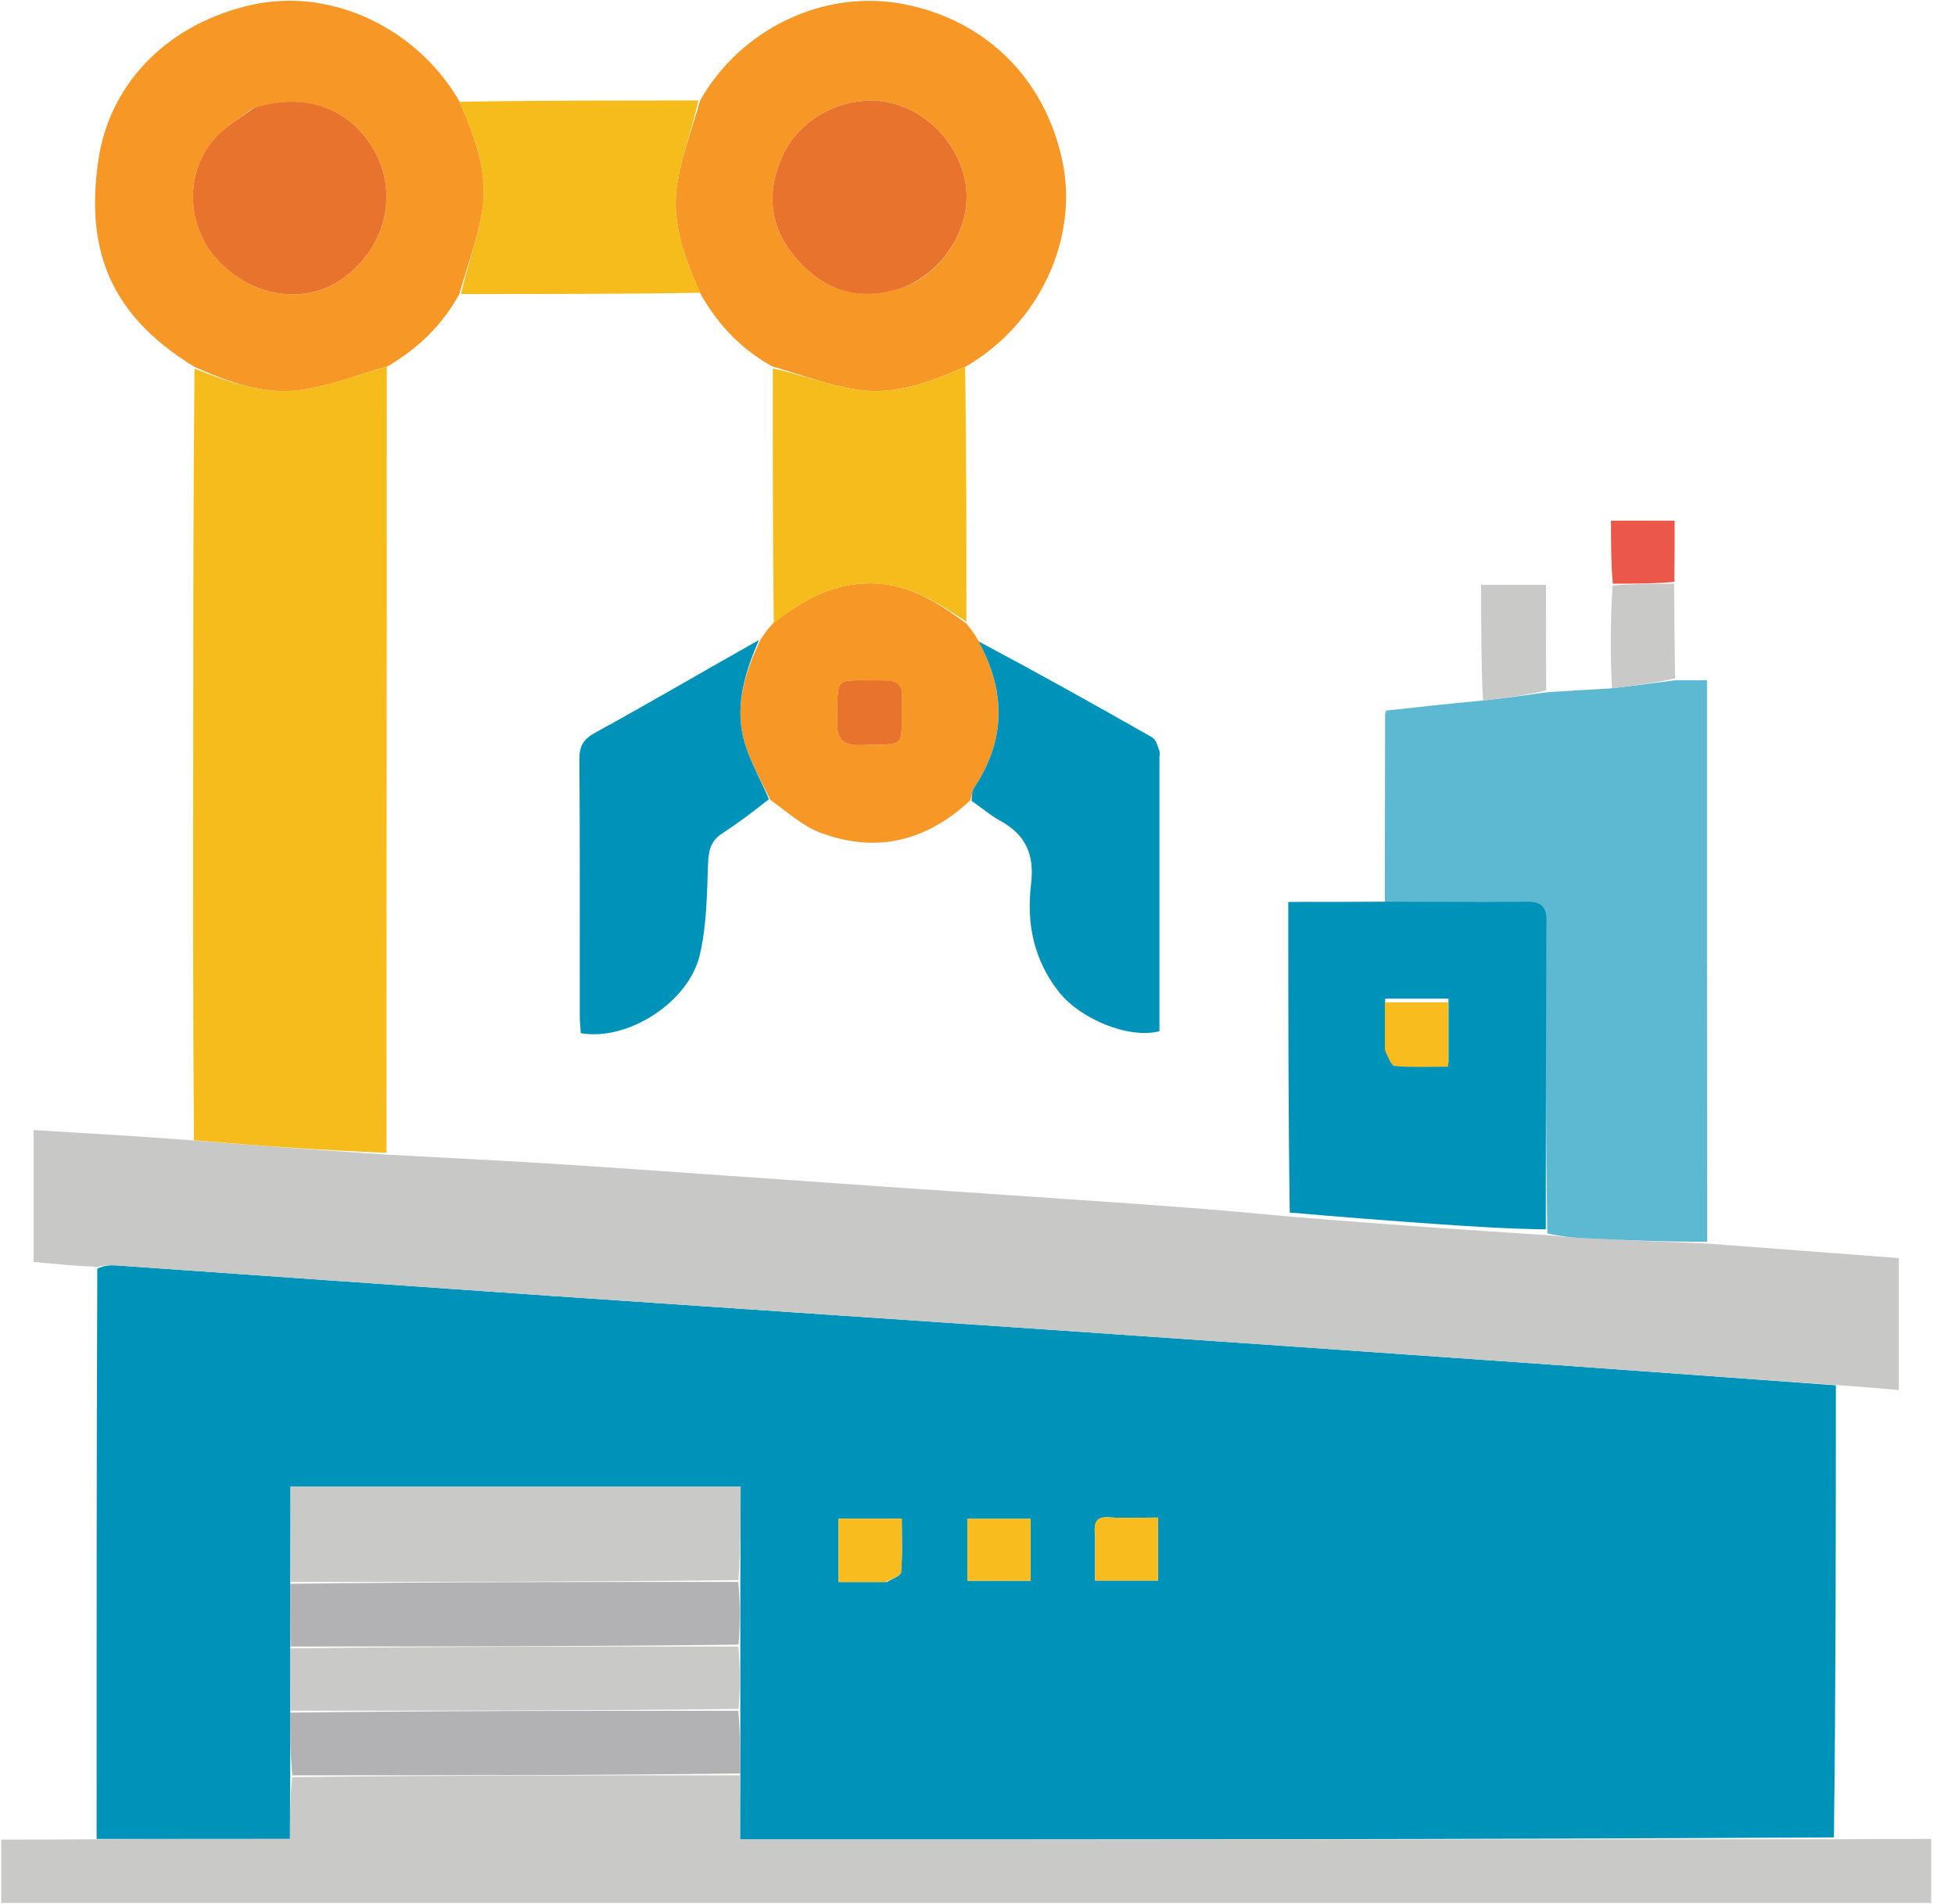
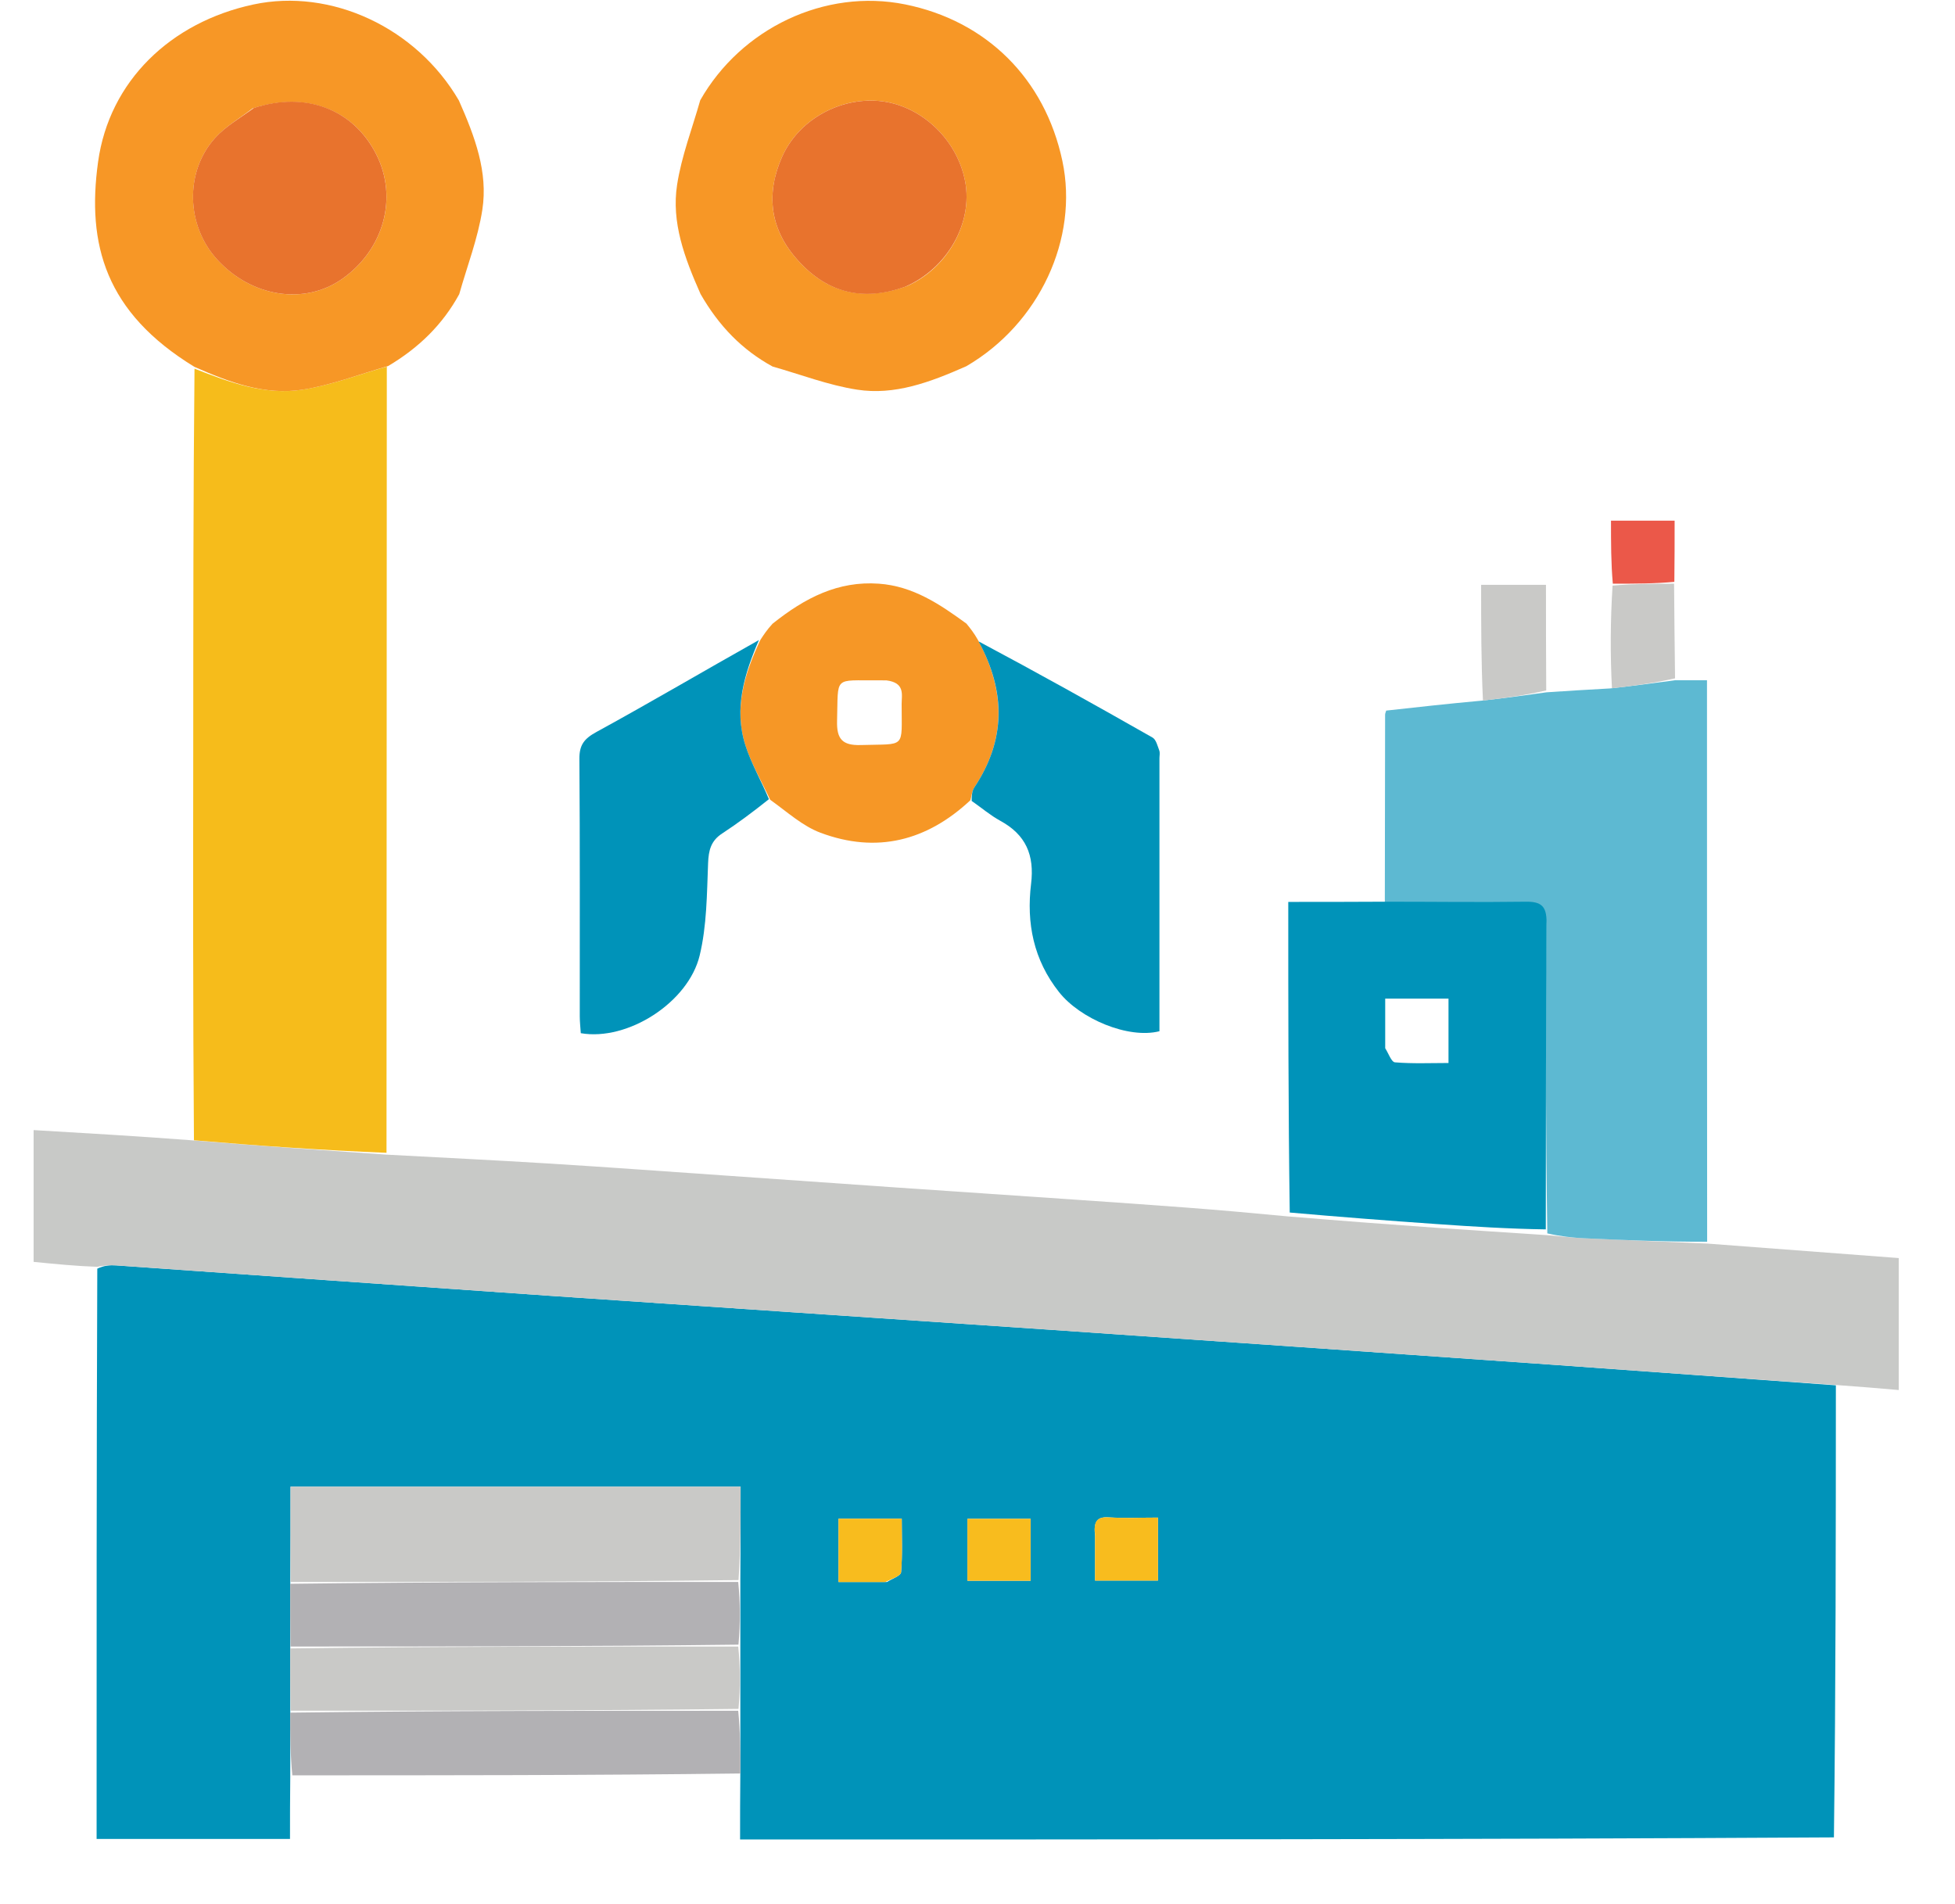
<svg xmlns="http://www.w3.org/2000/svg" width="77" height="75" viewBox="0 0 77 75" fill="none">
  <g id="factory_3456314 1" clip-path="url(#clip0_1545_28855)">
    <path id="Vector" d="M3.805 72.436C3.804 64.99 3.802 57.543 3.832 49.972C4.1 49.846 4.337 49.827 4.572 49.843C10.262 50.24 15.953 50.648 21.644 51.04C28.205 51.492 34.767 51.926 41.328 52.376C47.915 52.829 54.501 53.288 61.088 53.752C64.828 54.016 68.568 54.295 72.308 54.567C72.306 60.475 72.305 66.383 72.231 72.374C57.854 72.457 43.551 72.457 29.149 72.457C29.149 71.555 29.149 70.742 29.159 69.856C29.162 68.983 29.156 68.184 29.159 67.311C29.163 66.444 29.156 65.65 29.159 64.782C29.162 63.909 29.156 63.11 29.159 62.237C29.169 60.96 29.169 59.757 29.169 58.558C23.198 58.558 17.344 58.558 11.443 58.558C11.443 59.84 11.443 61.075 11.433 62.385C11.43 63.257 11.436 64.056 11.432 64.929C11.429 65.796 11.436 66.59 11.433 67.459C11.43 68.331 11.436 69.13 11.432 70.003C11.422 70.855 11.422 71.633 11.422 72.436C8.801 72.436 6.303 72.436 3.805 72.436ZM34.936 62.315C35.13 62.187 35.478 62.073 35.49 61.93C35.549 61.235 35.517 60.533 35.517 59.821C34.633 59.821 33.835 59.821 33.025 59.821C33.025 60.663 33.025 61.461 33.025 62.315C33.64 62.315 34.212 62.315 34.936 62.315ZM40.592 60.816C40.592 60.486 40.592 60.155 40.592 59.826C39.697 59.826 38.899 59.826 38.103 59.826C38.103 60.673 38.103 61.471 38.103 62.266C38.951 62.266 39.749 62.266 40.592 62.266C40.592 61.801 40.592 61.386 40.592 60.816ZM43.129 60.512C43.129 61.103 43.129 61.694 43.129 62.258C44.04 62.258 44.839 62.258 45.609 62.258C45.609 61.402 45.609 60.603 45.609 59.778C44.924 59.778 44.294 59.808 43.669 59.768C43.191 59.737 43.07 59.944 43.129 60.512Z" fill="#0093B9" />
    <path id="Vector_2" d="M72.375 54.559C68.568 54.295 64.829 54.016 61.088 53.752C54.502 53.288 47.915 52.829 41.328 52.377C34.767 51.926 28.205 51.492 21.644 51.04C15.953 50.648 10.263 50.24 4.572 49.843C4.337 49.827 4.1 49.846 3.823 49.899C2.983 49.87 2.184 49.79 1.324 49.705C1.324 48.065 1.324 46.364 1.324 44.514C3.353 44.633 5.4 44.752 7.567 44.917C10.199 45.135 12.711 45.308 15.223 45.481C17.338 45.596 19.454 45.697 21.569 45.828C23.886 45.971 26.201 46.141 28.517 46.301C30.779 46.458 33.042 46.619 35.305 46.775C37.647 46.936 39.99 47.092 42.332 47.253C43.814 47.355 45.297 47.457 46.778 47.57C48.049 47.667 49.318 47.779 50.716 47.913C52.752 48.082 54.66 48.227 56.568 48.362C58 48.463 59.433 48.55 60.939 48.653C61.48 48.701 61.947 48.753 62.417 48.775C64.025 48.85 65.635 48.915 67.244 48.984C69.738 49.173 72.232 49.362 74.786 49.555C74.786 51.194 74.786 52.895 74.786 54.753C74.019 54.687 73.231 54.619 72.375 54.559Z" fill="#C8C9C7" />
-     <path id="Vector_3" d="M29.149 69.93C29.149 70.742 29.149 71.555 29.149 72.457C43.551 72.457 57.854 72.457 72.231 72.447C73.541 72.436 74.779 72.436 76.063 72.436C76.063 73.306 76.063 74.109 76.063 74.956C50.74 74.956 25.419 74.956 0.049 74.956C0.049 74.16 0.049 73.358 0.049 72.46C1.248 72.46 2.453 72.46 3.732 72.448C6.303 72.436 8.801 72.436 11.422 72.436C11.422 71.633 11.422 70.855 11.505 70.002C17.441 69.929 23.295 69.929 29.149 69.93Z" fill="#C9C9C7" />
    <path id="Vector_4" d="M15.223 45.409C12.711 45.308 10.199 45.135 7.639 44.915C7.598 39.716 7.607 34.563 7.611 29.411C7.614 24.469 7.61 19.528 7.661 14.521C9.046 15.066 10.432 15.576 11.906 15.35C13.036 15.177 14.127 14.752 15.235 14.44C15.231 24.738 15.227 35.037 15.223 45.409Z" fill="#F6BC1B" />
    <path id="Vector_5" d="M67.238 48.912C65.635 48.916 64.025 48.851 62.416 48.776C61.947 48.754 61.479 48.702 60.943 48.583C60.879 44.492 60.872 40.483 60.9 36.475C60.904 35.845 60.695 35.657 60.081 35.666C58.235 35.692 56.389 35.664 54.543 35.657C54.546 33.154 54.549 30.652 54.554 28.149C54.554 28.101 54.58 28.052 54.597 27.99C55.796 27.857 56.999 27.723 58.341 27.6C59.291 27.497 60.101 27.383 60.91 27.27C61.699 27.218 62.488 27.166 63.418 27.117C64.366 27.012 65.174 26.902 65.983 26.793C66.373 26.793 66.764 26.793 67.232 26.793C67.232 34.181 67.232 41.51 67.238 48.912Z" fill="#5DB9D2" />
    <path id="Vector_6" d="M15.287 14.418C14.127 14.753 13.036 15.177 11.906 15.351C10.432 15.577 9.046 15.067 7.656 14.449C4.151 12.307 3.412 9.631 3.863 6.376C4.304 3.194 6.722 0.873 9.984 0.176C13.034 -0.475 16.396 1.08 18.074 3.958C18.712 5.399 19.225 6.785 18.998 8.259C18.824 9.389 18.4 10.481 18.087 11.589C17.434 12.783 16.498 13.7 15.287 14.418ZM9.942 4.274C9.447 4.658 8.88 4.979 8.468 5.438C7.27 6.774 7.335 8.88 8.547 10.214C9.904 11.707 11.996 12.032 13.483 10.982C15.122 9.825 15.68 7.785 14.824 6.087C13.927 4.309 12.057 3.581 9.942 4.274Z" fill="#F79726" />
    <path id="Vector_7" d="M30.43 14.438C29.236 13.785 28.319 12.849 27.592 11.581C26.953 10.14 26.441 8.754 26.668 7.28C26.842 6.15 27.266 5.058 27.579 3.95C29.19 1.115 32.491 -0.465 35.653 0.174C38.834 0.817 41.152 3.082 41.843 6.34C42.493 9.398 40.937 12.748 38.061 14.425C36.619 15.063 35.234 15.577 33.76 15.349C32.63 15.175 31.538 14.751 30.43 14.438ZM35.729 11.265C37.328 10.555 38.319 8.771 38.015 7.153C37.688 5.413 36.154 4.038 34.457 3.965C32.929 3.9 31.427 4.787 30.809 6.165C30.167 7.595 30.314 8.963 31.34 10.157C32.486 11.491 33.917 11.925 35.729 11.265Z" fill="#F79726" />
    <path id="Vector_8" d="M54.481 35.518C56.401 35.516 58.248 35.544 60.093 35.518C60.707 35.51 60.916 35.697 60.912 36.327C60.884 40.336 60.891 44.344 60.883 48.425C59.445 48.404 58.012 48.316 56.58 48.215C54.671 48.081 52.764 47.935 50.798 47.761C50.74 43.697 50.74 39.667 50.74 35.526C52.003 35.526 53.205 35.526 54.481 35.518ZM54.558 41.29C54.685 41.484 54.8 41.833 54.942 41.845C55.637 41.903 56.34 41.871 57.051 41.871C57.051 40.988 57.051 40.19 57.051 39.335C56.62 39.335 56.232 39.335 55.844 39.335C55.432 39.335 55.021 39.335 54.558 39.335C54.558 39.995 54.558 40.566 54.558 41.29Z" fill="#0093B9" />
    <path id="Vector_9" d="M29.948 25.207C30.076 25.009 30.205 24.811 30.428 24.568C31.711 23.544 33.01 22.878 34.612 22.991C35.964 23.086 37.021 23.804 38.064 24.564C38.213 24.747 38.361 24.929 38.522 25.216C39.622 27.254 39.616 29.152 38.373 31.021C38.281 31.159 38.27 31.352 38.222 31.519C36.508 33.123 34.528 33.631 32.315 32.801C31.616 32.54 31.023 31.997 30.335 31.502C29.975 30.739 29.59 30.08 29.362 29.37C28.89 27.907 29.323 26.535 29.948 25.207ZM34.913 26.8C34.807 26.799 34.702 26.797 34.597 26.798C32.812 26.814 33.019 26.596 32.969 28.392C32.949 29.107 33.173 29.37 33.909 29.347C35.702 29.292 35.51 29.518 35.512 27.732C35.512 27.369 35.657 26.893 34.913 26.8Z" fill="#F69726" />
    <path id="Vector_10" d="M38.27 31.548C38.271 31.351 38.281 31.159 38.373 31.02C39.616 29.151 39.622 27.253 38.543 25.264C40.834 26.484 43.119 27.757 45.392 29.051C45.534 29.132 45.591 29.38 45.659 29.561C45.694 29.654 45.666 29.77 45.666 29.875C45.666 33.461 45.666 37.046 45.666 40.62C44.433 40.932 42.542 40.129 41.712 39.079C40.704 37.806 40.423 36.357 40.61 34.817C40.749 33.674 40.402 32.878 39.396 32.33C39.013 32.121 38.675 31.831 38.27 31.548Z" fill="#0093B9" />
    <path id="Vector_11" d="M29.891 25.211C29.323 26.535 28.89 27.906 29.362 29.369C29.59 30.079 29.975 30.739 30.285 31.479C29.669 31.971 29.068 32.421 28.441 32.832C28.001 33.12 27.909 33.49 27.889 33.998C27.841 35.216 27.84 36.464 27.557 37.637C27.112 39.484 24.726 41.017 22.875 40.697C22.862 40.483 22.835 40.254 22.835 40.026C22.832 36.649 22.846 33.272 22.82 29.895C22.816 29.341 23.008 29.096 23.494 28.831C25.628 27.664 27.725 26.427 29.891 25.211Z" fill="#0093B9" />
-     <path id="Vector_12" d="M38.061 24.491C37.022 23.803 35.965 23.086 34.613 22.991C33.011 22.878 31.712 23.544 30.477 24.546C30.433 21.241 30.438 17.913 30.438 14.512C31.54 14.751 32.632 15.175 33.762 15.35C35.236 15.578 36.621 15.063 38.012 14.447C38.065 17.765 38.061 21.091 38.061 24.491Z" fill="#F6BC1B" />
-     <path id="Vector_13" d="M27.506 3.957C27.267 5.06 26.842 6.151 26.668 7.281C26.441 8.755 26.953 10.141 27.571 11.531C24.464 11.585 21.348 11.581 18.158 11.583C18.398 10.48 18.822 9.389 18.996 8.259C19.224 6.785 18.71 5.399 18.094 4.009C21.201 3.955 24.317 3.959 27.506 3.957Z" fill="#F6BC1B" />
    <path id="Vector_14" d="M60.9 27.195C60.1 27.382 59.29 27.495 58.408 27.594C58.336 26.081 58.336 24.582 58.336 23.037C59.195 23.037 59.997 23.037 60.89 23.037C60.89 24.398 60.89 25.759 60.9 27.195Z" fill="#C9C9C7" />
    <path id="Vector_15" d="M65.974 26.719C65.175 26.902 64.367 27.011 63.488 27.111C63.42 25.78 63.425 24.459 63.513 23.066C64.377 22.992 65.157 22.992 65.936 22.992C65.946 24.21 65.956 25.427 65.974 26.719Z" fill="#C9C9C7" />
    <path id="Vector_16" d="M65.946 22.919C65.156 22.992 64.376 22.992 63.523 22.992C63.451 22.182 63.451 21.371 63.451 20.508C64.269 20.508 65.067 20.508 65.957 20.508C65.957 21.288 65.957 22.067 65.946 22.919Z" fill="#EB5849" />
    <path id="Vector_17" d="M11.443 62.312C11.443 61.077 11.443 59.841 11.443 58.559C17.345 58.559 23.199 58.559 29.17 58.559C29.17 59.758 29.17 60.961 29.088 62.239C23.151 62.313 17.297 62.312 11.443 62.312Z" fill="#C9C9C7" />
    <path id="Vector_18" d="M11.432 62.385C17.296 62.312 23.15 62.313 29.076 62.312C29.155 63.111 29.162 63.91 29.086 64.782C23.15 64.855 17.296 64.856 11.442 64.856C11.436 64.057 11.429 63.258 11.432 62.385Z" fill="#B2B1B4" />
    <path id="Vector_19" d="M11.432 64.93C17.297 64.856 23.15 64.855 29.077 64.856C29.156 65.651 29.163 66.445 29.087 67.313C23.15 67.387 17.297 67.386 11.443 67.385C11.436 66.591 11.429 65.797 11.432 64.93Z" fill="#C9C9C7" />
    <path id="Vector_20" d="M11.432 67.46C17.296 67.386 23.15 67.387 29.076 67.387C29.155 68.185 29.161 68.984 29.158 69.857C23.295 69.93 17.441 69.93 11.514 69.93C11.435 69.132 11.429 68.332 11.432 67.46Z" fill="#B2B1B4" />
    <path id="Vector_21" d="M34.861 62.316C34.212 62.316 33.641 62.316 33.025 62.316C33.025 61.462 33.025 60.664 33.025 59.822C33.836 59.822 34.634 59.822 35.517 59.822C35.517 60.534 35.549 61.236 35.491 61.931C35.479 62.074 35.13 62.188 34.861 62.316Z" fill="#F8BC1E" />
    <path id="Vector_22" d="M40.592 60.893C40.592 61.386 40.592 61.802 40.592 62.266C39.749 62.266 38.951 62.266 38.103 62.266C38.103 61.471 38.103 60.673 38.103 59.826C38.899 59.826 39.697 59.826 40.592 59.826C40.592 60.155 40.592 60.486 40.592 60.893Z" fill="#F8BC1E" />
    <path id="Vector_23" d="M43.129 60.436C43.07 59.945 43.191 59.738 43.669 59.769C44.295 59.809 44.924 59.778 45.609 59.778C45.609 60.604 45.609 61.403 45.609 62.259C44.839 62.259 44.04 62.259 43.129 62.259C43.129 61.694 43.129 61.103 43.129 60.436Z" fill="#F8BC1E" />
    <path id="Vector_24" d="M10 4.253C12.056 3.581 13.925 4.309 14.822 6.086C15.679 7.785 15.12 9.825 13.482 10.982C11.994 12.032 9.902 11.706 8.545 10.214C7.333 8.88 7.269 6.773 8.467 5.438C8.879 4.979 9.445 4.658 10 4.253Z" fill="#E8732D" />
    <path id="Vector_25" d="M35.67 11.287C33.918 11.926 32.486 11.492 31.341 10.158C30.315 8.963 30.168 7.596 30.809 6.165C31.428 4.787 32.929 3.901 34.458 3.966C36.154 4.039 37.688 5.414 38.015 7.154C38.319 8.772 37.328 10.556 35.67 11.287Z" fill="#E8732D" />
-     <path id="Vector_26" d="M54.545 41.361C54.545 40.714 54.545 40.142 54.545 39.482C55.008 39.482 55.42 39.482 55.831 39.482C56.219 39.482 56.607 39.482 57.038 39.482C57.038 40.337 57.038 41.135 57.038 42.018C56.327 42.018 55.624 42.05 54.929 41.992C54.787 41.98 54.672 41.631 54.545 41.361Z" fill="#F8BC1E" />
-     <path id="Vector_27" d="M34.984 26.805C35.656 26.894 35.511 27.369 35.511 27.733C35.51 29.518 35.702 29.292 33.909 29.348C33.173 29.371 32.948 29.108 32.968 28.392C33.018 26.596 32.812 26.814 34.596 26.798C34.702 26.797 34.807 26.8 34.984 26.805Z" fill="#E8732D" />
  </g>
  <defs>
    <clipPath id="clip0_1545_28855">
      <rect width="76.11" height="75" fill="white" />
    </clipPath>
  </defs>
</svg>